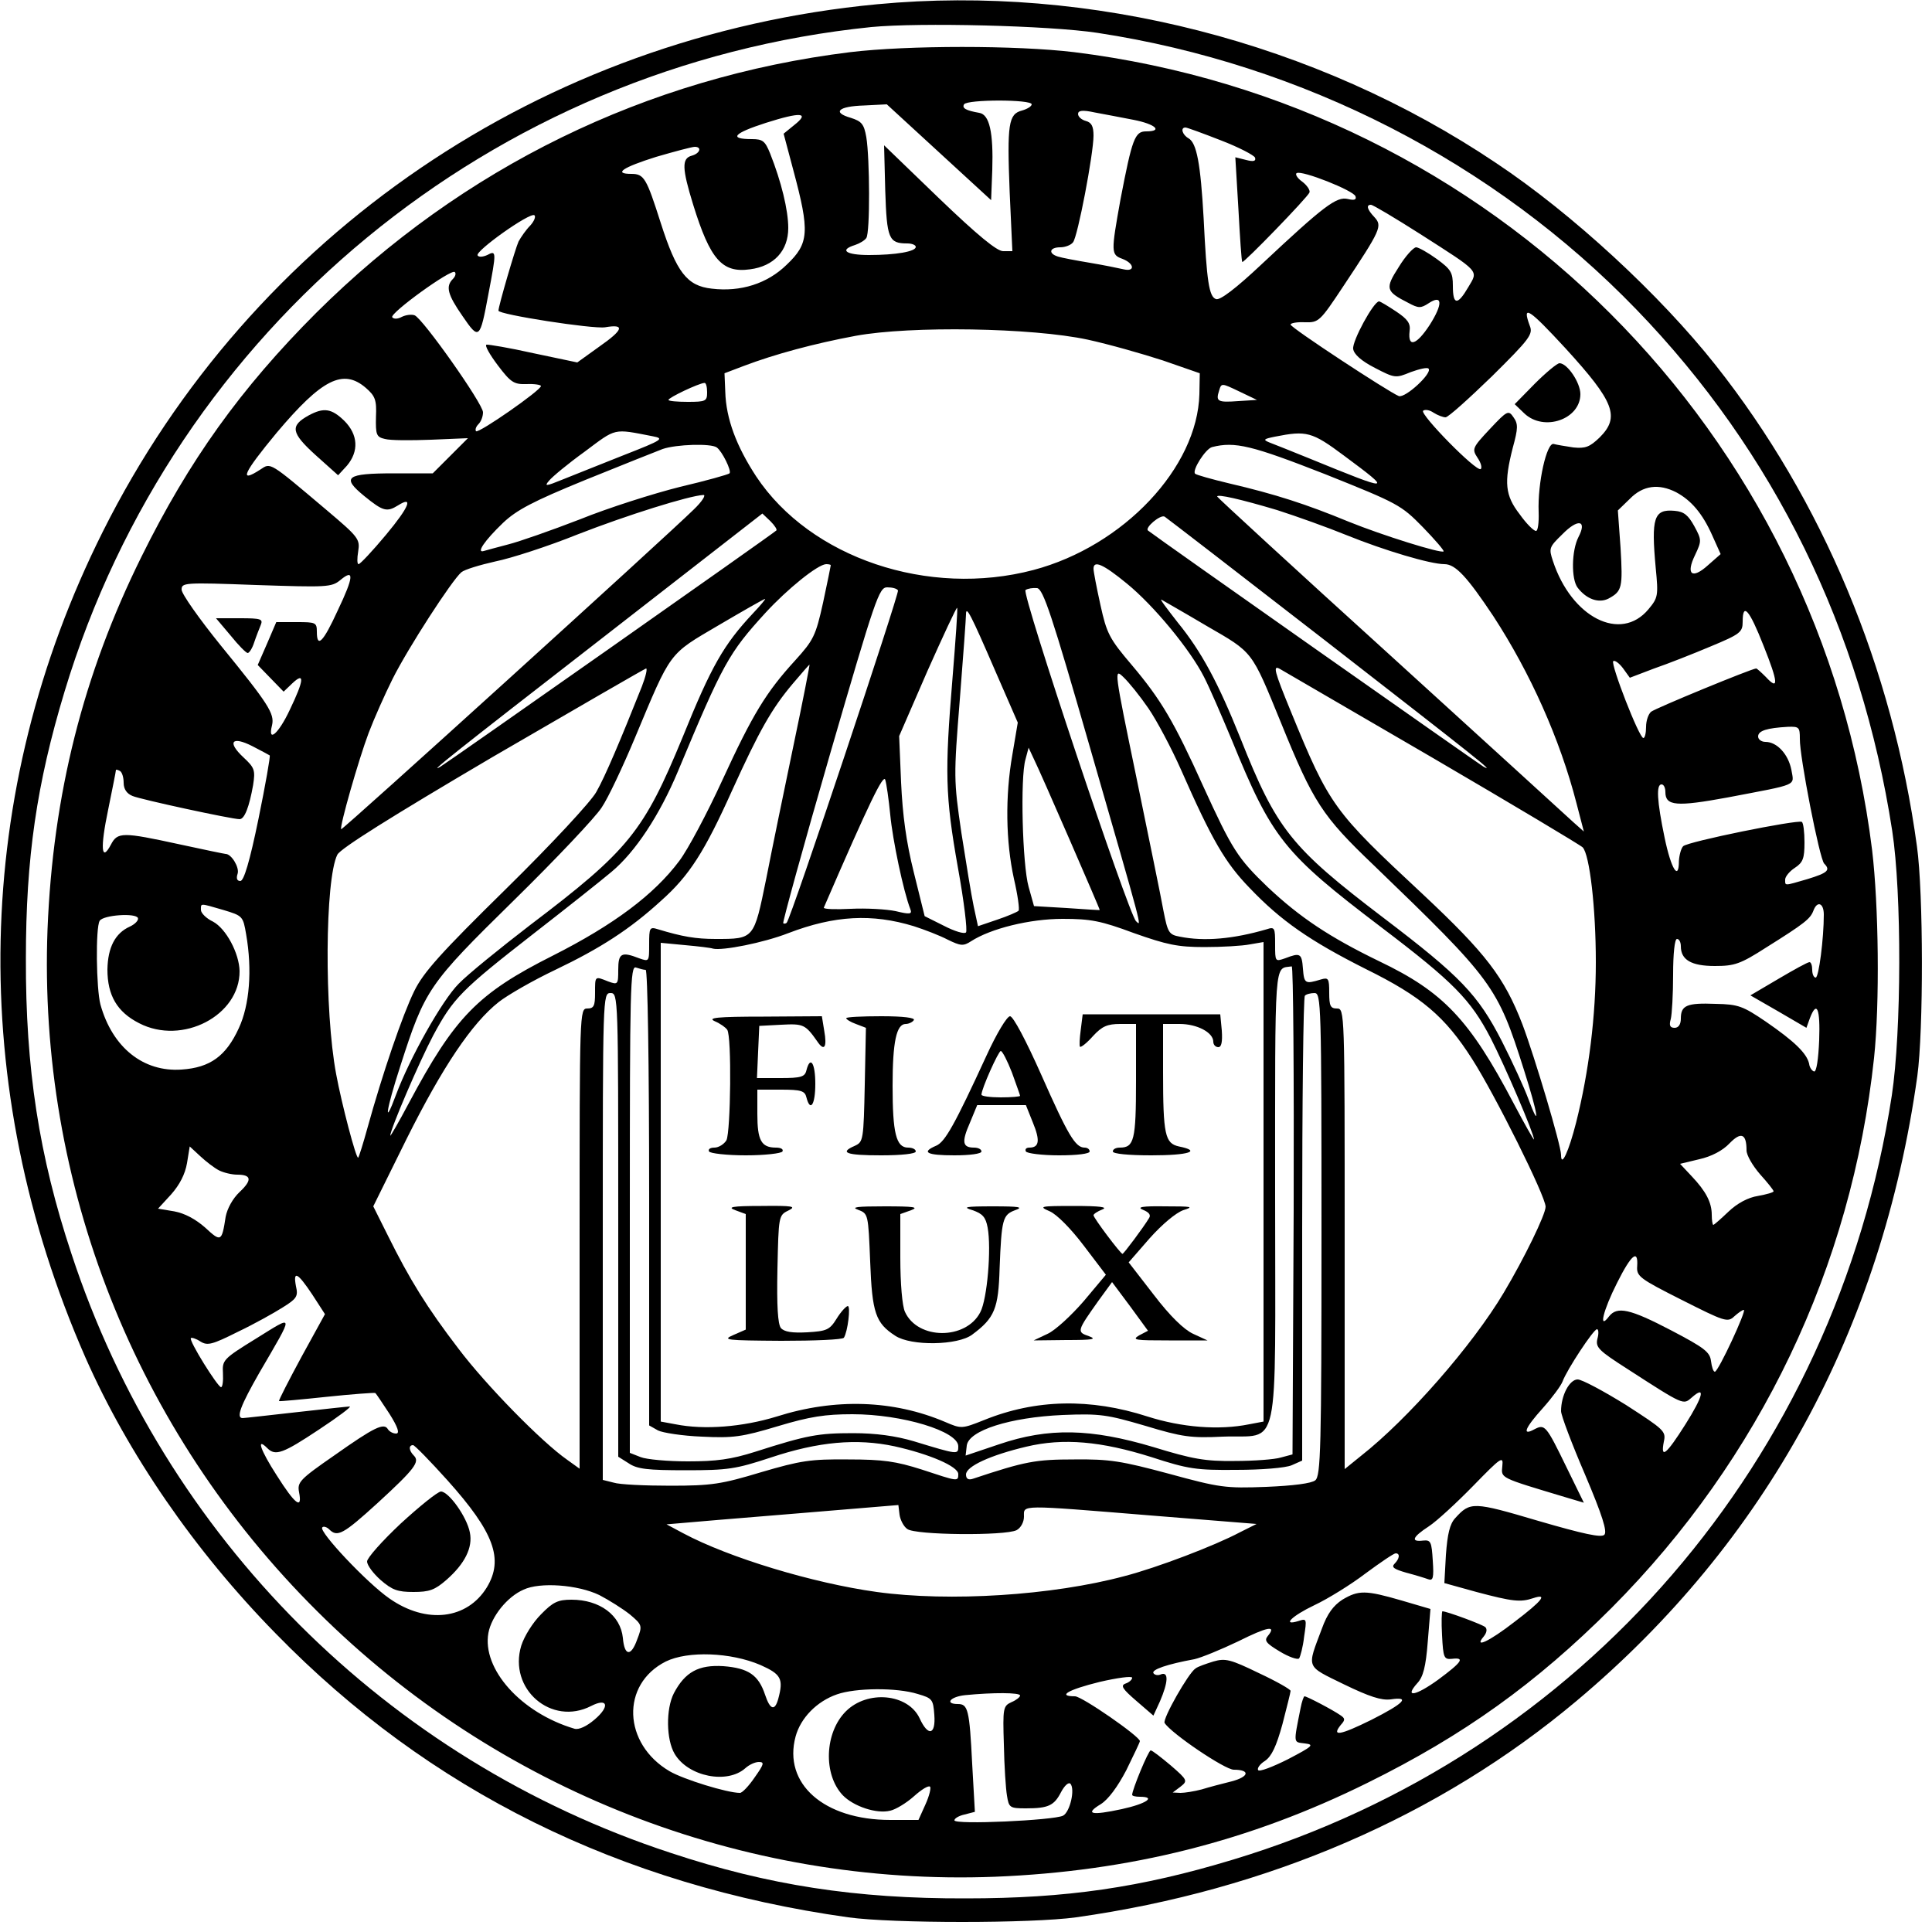
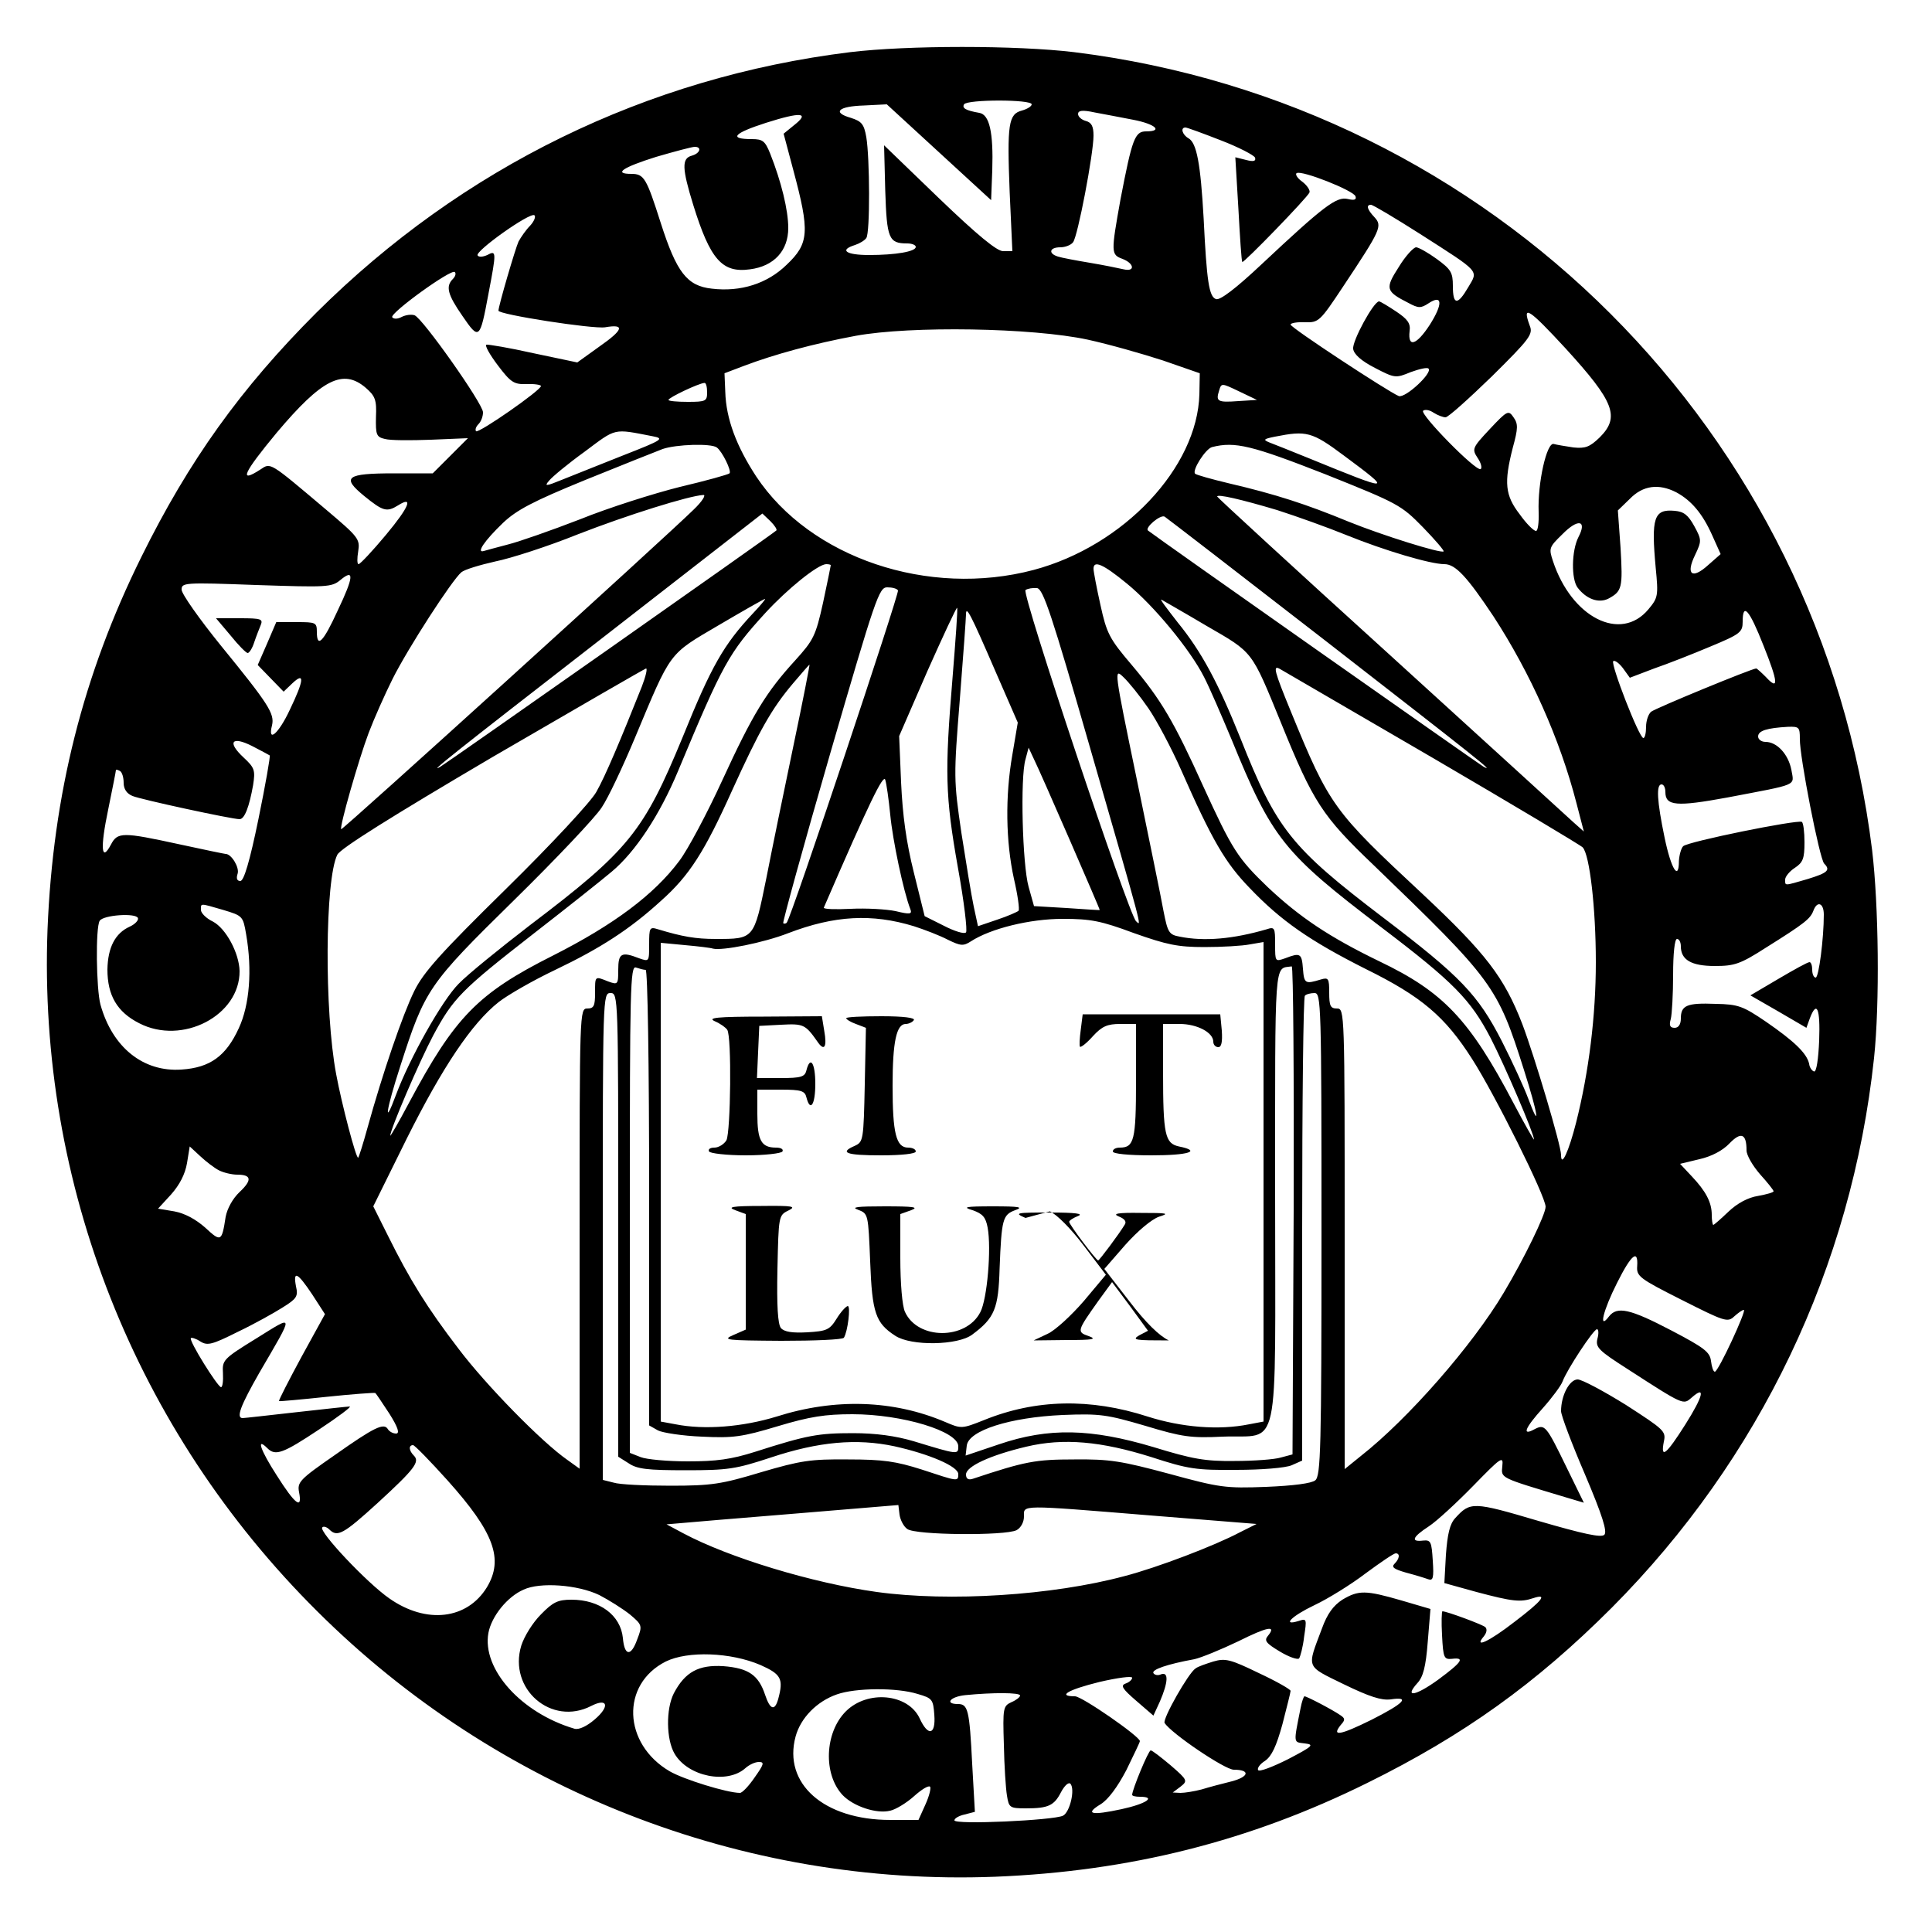
<svg xmlns="http://www.w3.org/2000/svg" version="1.0" width="500pt" height="500pt" viewBox="0 0 500 500" preserveAspectRatio="xMidYMid meet">
  <g transform="translate(0,500) scale(0.1,-0.1)" fill="#000000" stroke="none">
-     <path d="M2270 4989 c-866 -82 -1619 -595 -2004 -1365 -337 -673 -353 -1435 -45 -2137 110 -249 282 -500 493 -715 396 -406 891 -651 1481 -734 116 -16 474 -16 590 0 496 70 940 262 1295 560 490 411 790 961 882 1617 16 117 16 473 -1 595 -63 461 -244 895 -521 1245 -144 182 -371 392 -568 523 -467 314 -1052 463 -1602 411z m570 -74 c532 -81 1027 -335 1395 -716 357 -369 582 -830 662 -1349 25 -163 24 -520 -1 -685 -145 -943 -802 -1705 -1706 -1978 -238 -72 -430 -100 -690 -100 -285 -1 -512 34 -765 118 -734 241 -1309 816 -1550 1550 -84 253 -119 480 -118 765 0 260 28 452 100 690 284 941 1108 1620 2088 1720 125 12 459 4 585 -15z" />
    <path d="M2200 4865 c-527 -65 -1004 -299 -1381 -674 -196 -196 -330 -383 -453 -632 -151 -305 -229 -615 -243 -964 -25 -659 227 -1297 698 -1765 465 -463 1101 -712 1754 -687 349 14 659 92 964 243 249 123 436 257 632 453 384 386 621 882 679 1423 15 142 12 395 -5 538 -134 1082 -983 1931 -2065 2065 -149 18 -431 18 -580 0z m470 -135 c0 -5 -11 -12 -25 -16 -35 -9 -39 -34 -32 -211 l7 -153 -24 0 c-16 0 -66 41 -166 137 l-142 137 3 -117 c4 -125 9 -137 57 -137 12 0 22 -4 22 -9 0 -12 -52 -21 -121 -21 -60 0 -78 13 -36 26 12 4 25 12 29 18 10 14 9 207 0 261 -6 34 -12 41 -40 50 -49 14 -33 30 34 32 l59 3 135 -124 135 -124 3 78 c3 97 -7 144 -34 148 -34 6 -45 12 -39 22 8 13 175 13 175 0z m263 -40 c57 -11 78 -30 33 -30 -29 0 -36 -19 -66 -175 -25 -139 -25 -144 5 -155 31 -12 33 -34 3 -27 -13 3 -52 11 -88 17 -36 6 -73 13 -82 16 -26 8 -22 24 6 24 13 0 28 6 33 13 12 14 53 229 53 276 0 24 -5 34 -20 38 -11 3 -20 11 -20 18 0 9 11 11 43 4 23 -4 68 -13 100 -19z m-878 -14 l-27 -22 25 -94 c43 -160 41 -190 -17 -245 -50 -49 -119 -71 -194 -62 -64 7 -91 42 -132 170 -37 116 -43 127 -76 127 -48 0 -22 17 64 44 48 14 93 26 100 26 19 0 14 -17 -8 -23 -26 -7 -25 -33 4 -127 44 -142 75 -177 147 -167 62 8 99 48 99 107 0 46 -18 120 -47 193 -13 32 -19 37 -47 37 -61 0 -48 15 36 42 91 29 115 27 73 -6z m1104 -39 c47 -18 87 -39 89 -45 3 -9 -4 -11 -23 -6 l-28 7 8 -134 c4 -74 8 -135 10 -137 3 -4 169 167 174 180 2 6 -7 19 -19 28 -13 9 -19 20 -14 22 13 8 147 -45 152 -60 3 -9 -3 -11 -20 -7 -29 7 -62 -18 -222 -168 -68 -64 -109 -95 -119 -91 -18 6 -24 45 -32 209 -8 142 -18 195 -39 207 -16 9 -22 28 -8 28 4 0 45 -15 91 -33z m517 -243 c156 -100 150 -93 124 -137 -28 -48 -40 -47 -40 3 0 35 -5 43 -42 70 -22 16 -47 30 -53 30 -7 0 -28 -23 -45 -51 -36 -56 -34 -63 25 -93 26 -14 32 -14 52 -1 36 24 38 -1 3 -56 -34 -52 -57 -60 -52 -16 3 20 -5 31 -35 51 -21 14 -41 26 -44 26 -14 0 -70 -103 -67 -123 2 -14 21 -31 56 -49 52 -27 54 -27 93 -11 22 8 43 13 46 9 11 -11 -60 -77 -77 -71 -27 11 -280 177 -280 185 0 4 17 7 37 6 36 -1 39 2 100 94 97 146 101 155 80 178 -19 20 -22 32 -9 32 5 0 62 -34 128 -76z m-2304 22 c-11 -11 -24 -30 -30 -41 -8 -17 -52 -167 -52 -179 0 -10 245 -48 276 -43 52 9 48 -6 -15 -50 l-57 -41 -114 24 c-62 14 -117 23 -121 22 -5 -2 8 -25 29 -53 34 -45 42 -50 75 -49 20 1 37 -2 37 -5 0 -11 -161 -123 -168 -117 -3 4 0 12 6 18 7 7 12 20 12 31 0 22 -156 243 -177 251 -8 3 -23 1 -33 -4 -11 -6 -21 -6 -25 -1 -6 11 153 126 162 117 4 -4 1 -12 -5 -18 -19 -19 -14 -40 25 -96 43 -63 45 -61 67 57 21 110 21 114 -3 101 -11 -5 -22 -6 -25 -1 -7 11 135 112 147 104 4 -3 0 -15 -11 -27z m2680 -318 c126 -138 141 -177 88 -230 -26 -25 -37 -29 -68 -26 -20 3 -44 7 -51 9 -18 5 -42 -101 -39 -176 1 -27 -2 -50 -7 -49 -6 0 -25 19 -42 43 -38 49 -41 82 -18 172 14 51 14 62 2 79 -13 19 -16 18 -61 -30 -46 -49 -47 -52 -32 -75 9 -13 12 -26 8 -29 -12 -7 -158 142 -149 151 5 4 17 2 27 -5 11 -7 25 -12 31 -12 7 0 60 48 120 106 98 97 107 109 98 131 -21 57 -2 44 93 -59z m-1237 23 c55 -12 143 -37 195 -54 l95 -33 -1 -54 c-5 -190 -196 -393 -429 -455 -272 -72 -578 31 -718 242 -51 78 -78 149 -80 219 l-2 48 50 19 c79 30 182 58 290 78 142 26 456 21 600 -10z m-1868 -125 c24 -21 28 -31 26 -75 -1 -46 1 -52 23 -57 14 -4 67 -4 120 -2 l95 4 -46 -46 -45 -45 -100 0 c-125 0 -137 -10 -77 -59 48 -39 58 -42 87 -24 41 26 29 -4 -31 -76 -35 -42 -67 -76 -71 -76 -4 0 -4 15 -1 33 5 32 1 37 -83 108 -148 125 -143 122 -170 104 -57 -37 -45 -10 42 95 117 139 172 167 231 116z m883 -11 c0 -23 -3 -25 -50 -25 -27 0 -50 2 -50 5 0 6 78 43 93 44 4 1 7 -10 7 -24z m1375 -23 c-54 -4 -59 -1 -50 27 6 20 6 20 52 -2 l46 -22 -48 -3z m-1516 -91 c31 -6 27 -9 -75 -49 -60 -24 -131 -52 -158 -63 -44 -18 -48 -18 -35 -3 8 10 49 44 92 75 83 62 73 60 176 40z m1789 -50 c128 -95 125 -95 -88 -8 -47 19 -94 38 -105 42 -17 7 -15 9 15 15 81 16 95 13 178 -49z m-1623 21 c14 -10 39 -61 33 -67 -3 -3 -60 -19 -128 -35 -68 -17 -185 -54 -259 -84 -75 -29 -158 -58 -186 -65 -27 -7 -56 -15 -63 -17 -20 -6 1 26 50 73 35 33 76 55 213 111 94 38 184 74 200 80 35 12 125 15 140 4z m1574 -69 c190 -76 197 -80 253 -137 32 -33 56 -61 54 -63 -6 -6 -157 41 -246 77 -109 45 -189 71 -309 99 -46 11 -85 22 -88 25 -9 8 27 65 44 69 59 15 103 4 292 -70z m909 -47 c39 -21 68 -55 93 -111 l22 -49 -33 -29 c-41 -37 -58 -24 -33 27 17 36 17 39 -2 74 -16 29 -27 38 -51 40 -54 5 -61 -18 -49 -148 7 -72 6 -77 -19 -107 -72 -86 -199 -21 -247 125 -11 33 -10 36 24 69 41 42 65 37 42 -7 -18 -35 -19 -109 -2 -131 23 -30 55 -41 80 -28 35 19 37 28 31 131 l-7 97 31 30 c34 35 75 40 120 17z m-2543 -45 c-69 -68 -909 -830 -912 -827 -5 5 45 180 71 249 14 37 42 100 62 140 40 80 154 256 178 276 8 7 48 19 88 28 40 8 136 39 213 70 128 50 288 100 325 102 8 1 -2 -16 -25 -38z m1510 -1 c50 -16 131 -45 180 -65 99 -40 217 -75 253 -75 29 0 59 -33 127 -135 95 -146 172 -317 215 -484 l19 -73 -27 24 c-15 14 -228 208 -474 432 -247 224 -448 409 -448 411 0 7 61 -7 155 -35z m-1296 -53 c-12 -11 -856 -604 -869 -611 -34 -20 22 25 419 333 l414 322 21 -20 c11 -11 18 -22 15 -24z m1421 -285 c395 -307 442 -344 409 -326 -12 7 -847 594 -868 611 -9 7 32 42 43 36 6 -4 193 -148 416 -321z m-1280 195 c0 -2 -9 -45 -20 -97 -19 -86 -25 -97 -72 -149 -75 -82 -110 -139 -189 -311 -39 -85 -89 -179 -111 -208 -65 -87 -169 -165 -327 -245 -195 -98 -254 -159 -373 -382 -26 -49 -48 -87 -48 -84 0 16 75 191 111 259 52 97 73 118 259 263 85 66 177 139 203 161 61 51 124 146 172 261 116 278 131 305 226 409 57 62 135 125 157 126 6 0 12 -1 12 -3z m766 -47 c70 -57 164 -171 200 -242 14 -27 45 -99 71 -161 105 -257 134 -294 388 -487 187 -142 231 -187 283 -287 37 -72 112 -247 112 -262 0 -3 -24 39 -53 94 -114 217 -182 288 -347 367 -130 63 -206 114 -289 192 -78 75 -92 97 -167 261 -76 168 -109 224 -185 314 -58 68 -65 82 -81 155 -10 45 -18 87 -18 94 0 23 25 12 86 -38z m-2042 -70 c-38 -83 -54 -98 -54 -55 0 24 -3 25 -52 25 l-53 0 -24 -56 -24 -55 33 -34 34 -35 23 22 c32 30 30 8 -7 -69 -29 -62 -58 -87 -46 -40 7 30 -9 55 -133 207 -55 68 -101 133 -101 144 0 18 6 19 193 12 183 -6 195 -6 218 13 36 30 35 9 -7 -79z m1450 52 c4 -7 -277 -849 -288 -860 -3 -3 -8 -3 -9 -1 -2 2 52 199 121 437 118 406 127 432 148 432 13 0 25 -3 28 -8z m497 -407 c139 -482 134 -463 119 -449 -20 20 -297 849 -286 857 6 4 19 6 30 5 16 -3 38 -69 137 -413z m-872 348 c-76 -81 -108 -137 -182 -320 -101 -245 -139 -293 -395 -487 -78 -60 -162 -128 -185 -152 -43 -43 -127 -193 -162 -287 -33 -89 -26 -40 11 74 64 199 72 211 294 429 109 107 211 215 227 240 17 25 55 106 86 180 95 227 86 215 217 292 63 37 117 68 120 68 2 0 -12 -17 -31 -37z m1174 -33 c121 -70 115 -62 192 -250 84 -207 107 -242 240 -369 309 -298 320 -312 389 -530 37 -116 43 -160 11 -74 -10 27 -40 93 -68 148 -62 121 -107 168 -307 320 -239 182 -276 228 -370 465 -57 142 -100 223 -162 299 -28 36 -48 62 -42 59 5 -3 58 -33 117 -68z m-658 -136 c-20 -242 -19 -303 14 -489 16 -88 25 -164 21 -168 -4 -5 -30 3 -57 17 l-50 25 -28 113 c-20 80 -29 148 -33 233 l-5 120 73 168 c41 92 75 165 77 164 2 -2 -4 -84 -12 -183z m111 19 l58 -133 -14 -83 c-19 -108 -17 -225 4 -321 10 -43 15 -80 12 -83 -3 -3 -28 -14 -55 -23 l-50 -17 -11 51 c-6 28 -20 114 -32 191 -20 137 -20 145 -4 345 9 113 16 212 16 220 0 24 12 1 76 -147z m1988 66 c38 -95 40 -118 6 -81 -12 12 -23 22 -25 22 -11 0 -261 -103 -272 -112 -7 -6 -13 -23 -13 -39 0 -16 -3 -29 -7 -29 -11 0 -85 191 -78 199 4 3 15 -5 25 -18 l18 -25 63 24 c35 12 101 38 146 57 77 32 83 37 83 64 0 51 17 32 54 -62z m-2510 -256 c-24 -115 -56 -270 -71 -347 -32 -157 -31 -156 -131 -156 -52 0 -86 6 -149 25 -22 7 -23 4 -23 -39 0 -45 0 -45 -26 -36 -46 18 -54 13 -54 -30 0 -38 -1 -39 -26 -30 -35 14 -34 15 -34 -30 0 -33 -3 -40 -20 -40 -20 0 -20 -7 -20 -596 l0 -595 -32 23 c-66 46 -210 193 -281 287 -82 107 -127 180 -183 293 l-38 76 87 176 c92 184 168 298 238 353 23 18 89 56 146 83 117 56 193 105 274 179 73 65 112 126 184 286 70 154 102 211 157 276 23 27 42 49 43 49 1 0 -17 -93 -41 -207z m1655 -35 c207 -121 381 -225 387 -231 18 -19 34 -157 34 -297 0 -139 -18 -284 -51 -415 -19 -75 -39 -118 -39 -84 0 25 -68 253 -100 338 -47 122 -95 184 -257 336 -232 216 -242 229 -342 473 -44 107 -47 121 -29 111 12 -7 191 -111 397 -231z m-2048 185 c-55 -138 -95 -233 -118 -273 -14 -25 -115 -134 -233 -250 -169 -166 -214 -216 -238 -265 -30 -61 -82 -213 -121 -354 -11 -40 -22 -75 -24 -77 -5 -5 -43 140 -57 216 -31 164 -29 504 3 568 8 16 137 97 402 253 215 125 393 228 397 229 4 0 -1 -21 -11 -47z m1311 -56 c22 -32 60 -104 84 -158 81 -184 115 -242 178 -307 81 -85 156 -137 301 -210 144 -71 205 -123 275 -233 59 -92 190 -355 190 -382 0 -20 -55 -133 -108 -222 -82 -138 -249 -328 -370 -423 l-42 -34 0 596 c0 589 0 596 -20 596 -17 0 -20 7 -20 41 0 37 -2 40 -22 34 -40 -12 -43 -11 -46 28 -3 40 -7 42 -46 27 -26 -9 -26 -9 -26 36 0 43 -1 46 -22 39 -86 -25 -161 -32 -225 -19 -28 5 -31 11 -42 67 -6 34 -38 189 -70 345 -58 280 -58 283 -34 260 14 -13 43 -49 65 -81z m1686 -79 c-1 -45 51 -311 63 -323 17 -17 9 -24 -43 -40 -62 -18 -58 -18 -58 -1 0 7 11 21 25 30 21 14 25 24 25 66 0 27 -3 51 -7 53 -13 6 -295 -51 -307 -63 -5 -5 -10 -22 -11 -38 0 -53 -20 -22 -37 60 -20 96 -22 138 -8 138 6 0 10 -9 10 -20 0 -36 29 -38 160 -14 188 36 173 29 166 72 -8 40 -37 72 -67 72 -10 0 -19 6 -19 14 0 15 23 22 77 25 29 1 31 -1 31 -31z m-3960 -43 c2 -2 -11 -76 -29 -164 -23 -112 -38 -161 -47 -161 -9 0 -11 7 -7 19 5 16 -16 51 -31 51 -2 0 -56 11 -120 25 -147 32 -160 32 -177 -1 -25 -47 -28 -9 -7 91 11 54 20 99 20 102 0 2 4 1 10 -2 6 -3 10 -17 10 -31 0 -16 8 -28 23 -34 21 -9 257 -60 277 -60 13 0 25 32 35 88 6 39 4 45 -25 72 -43 40 -30 56 23 29 23 -12 44 -23 45 -24z m2071 -220 c43 -99 78 -180 77 -180 0 -1 -39 2 -85 5 l-85 5 -14 50 c-16 57 -22 283 -8 330 l8 30 14 -30 c8 -16 50 -111 93 -210z m-465 66 c6 -64 34 -198 52 -244 5 -13 -1 -14 -38 -5 -24 5 -76 8 -116 6 -39 -2 -71 -1 -70 3 119 275 154 346 159 331 3 -9 9 -50 13 -91z m-1726 -246 c50 -15 51 -16 59 -63 16 -92 9 -183 -19 -243 -33 -72 -74 -102 -148 -107 -99 -7 -179 57 -210 168 -11 41 -13 200 -2 217 9 15 94 21 99 7 2 -6 -8 -16 -21 -22 -38 -17 -57 -54 -58 -111 0 -67 25 -110 82 -139 112 -58 261 20 260 135 -1 46 -35 110 -69 128 -17 8 -31 22 -31 30 0 18 -4 18 58 0z m4142 -12 c0 -62 -13 -163 -21 -163 -5 0 -9 9 -9 20 0 11 -3 20 -7 20 -5 0 -41 -20 -80 -43 l-73 -43 73 -42 72 -42 9 25 c18 47 27 25 24 -57 -2 -49 -7 -82 -13 -81 -5 1 -12 10 -13 20 -6 27 -38 58 -112 109 -59 40 -71 45 -130 46 -75 3 -90 -4 -90 -38 0 -15 -6 -24 -16 -24 -12 0 -15 6 -10 23 3 12 6 64 6 115 0 54 4 92 10 92 6 0 10 -9 10 -19 0 -35 27 -51 88 -51 51 0 66 5 133 48 99 62 114 74 122 95 10 27 27 20 27 -10z m-2355 -30 c28 -9 67 -24 88 -35 33 -16 40 -17 60 -4 51 33 152 58 237 58 73 0 99 -5 185 -37 85 -30 113 -36 182 -36 45 0 98 3 118 7 l35 6 0 -620 0 -621 -37 -7 c-79 -16 -175 -8 -263 20 -148 48 -290 45 -423 -9 -58 -23 -59 -23 -101 -5 -134 57 -285 62 -436 14 -88 -27 -187 -35 -262 -20 l-38 7 0 619 0 620 63 -6 c34 -3 67 -7 72 -9 24 -6 131 15 195 40 120 46 217 51 325 18z m-694 -113 c5 0 9 -238 9 -590 l0 -589 23 -13 c12 -6 63 -14 113 -16 81 -4 104 -1 197 27 83 25 123 31 193 31 129 0 274 -44 274 -83 0 -22 0 -22 -115 13 -47 14 -99 21 -157 21 -90 0 -119 -5 -253 -48 -63 -20 -101 -25 -175 -25 -52 0 -107 5 -122 11 l-28 11 0 631 c0 571 1 631 16 625 9 -3 20 -6 25 -6z m1677 -622 l-3 -632 -30 -8 c-16 -5 -70 -9 -120 -9 -76 -1 -109 5 -210 36 -161 48 -271 51 -400 7 l-86 -29 3 26 c5 39 112 73 248 79 97 4 115 1 214 -28 96 -29 118 -32 201 -28 150 6 135 -62 135 624 0 625 -3 586 43 593 4 0 6 -283 5 -631z m-1748 -38 l0 -600 27 -17 c22 -15 49 -18 148 -18 109 0 129 3 220 33 123 41 222 50 320 29 90 -20 165 -52 165 -72 0 -20 -1 -19 -95 12 -66 21 -99 26 -190 26 -97 1 -123 -3 -225 -33 -103 -31 -128 -35 -235 -35 -66 0 -132 3 -147 8 l-28 7 0 630 c0 623 0 630 20 630 20 0 20 -7 20 -600z m1820 -24 c0 -556 -2 -625 -16 -637 -10 -8 -56 -14 -127 -17 -106 -4 -120 -2 -252 34 -123 33 -153 38 -245 37 -100 0 -127 -5 -262 -50 -12 -4 -18 0 -18 11 0 21 63 50 156 72 96 23 194 14 324 -27 95 -31 116 -34 220 -33 64 0 127 5 143 12 l27 12 0 598 c0 329 3 602 7 605 3 4 15 7 25 7 17 0 18 -26 18 -624z m1100 217 c0 -13 16 -40 35 -62 19 -21 35 -41 35 -44 0 -3 -18 -8 -40 -12 -26 -4 -54 -19 -77 -41 -20 -19 -37 -34 -39 -34 -2 0 -4 12 -4 26 0 32 -15 61 -52 100 l-30 32 50 12 c31 7 60 22 78 41 30 31 44 25 44 -18z m-3953 -52 c12 -6 33 -11 47 -11 37 0 39 -14 6 -45 -18 -17 -32 -43 -36 -64 -10 -65 -12 -66 -53 -28 -25 22 -53 37 -80 42 l-42 7 34 37 c22 25 36 52 41 81 l7 43 27 -25 c15 -14 37 -31 49 -37z m3670 -248 c-2 -26 6 -32 115 -87 111 -56 119 -59 136 -43 10 9 21 17 25 17 8 0 -66 -160 -75 -160 -4 0 -8 12 -10 28 -3 23 -17 34 -103 79 -107 56 -140 63 -161 36 -28 -37 -15 16 21 87 37 74 55 88 52 43z m-3429 -73 l33 -51 -61 -111 c-33 -61 -59 -112 -58 -114 2 -1 57 4 123 11 66 7 123 11 126 10 3 -2 19 -27 37 -54 22 -35 27 -51 17 -51 -8 0 -17 5 -21 11 -10 18 -36 5 -138 -67 -91 -63 -97 -70 -92 -96 9 -46 -10 -32 -58 44 -42 65 -54 100 -24 70 21 -21 41 -13 133 48 50 33 86 60 80 60 -5 0 -68 -7 -140 -15 -71 -8 -133 -15 -137 -15 -18 0 -5 33 43 117 92 158 92 151 -8 89 -86 -53 -88 -56 -86 -90 1 -20 -1 -36 -5 -36 -9 1 -84 121 -78 127 2 2 13 -1 25 -9 18 -11 30 -8 96 25 42 20 94 49 116 63 37 23 41 29 35 55 -8 42 4 36 42 -21z m3326 -115 c-5 -22 3 -30 78 -78 147 -95 144 -93 166 -74 37 33 30 4 -16 -69 -50 -79 -65 -91 -56 -45 6 27 1 31 -98 95 -58 36 -114 66 -125 66 -21 0 -43 -41 -43 -82 0 -11 28 -85 62 -164 45 -106 58 -148 50 -156 -8 -8 -54 2 -171 36 -169 50 -176 50 -215 7 -14 -15 -20 -41 -24 -95 l-4 -73 83 -23 c94 -25 114 -27 147 -16 39 13 23 -7 -48 -61 -67 -52 -107 -70 -80 -38 8 10 9 19 4 24 -8 7 -100 41 -111 41 -2 0 -3 -28 -1 -62 3 -59 5 -63 26 -61 34 4 26 -8 -36 -54 -58 -42 -89 -48 -54 -9 15 16 22 42 27 107 l7 85 -75 22 c-93 27 -111 27 -153 2 -23 -15 -39 -36 -53 -75 -39 -104 -43 -95 57 -144 66 -32 97 -42 121 -39 52 8 35 -10 -50 -53 -81 -40 -104 -44 -79 -13 12 13 11 17 -1 25 -20 14 -87 49 -93 49 -2 0 -7 -14 -10 -30 -19 -95 -19 -88 11 -92 25 -3 21 -7 -44 -41 -40 -20 -74 -33 -77 -28 -3 5 5 16 18 24 17 12 29 37 45 95 11 43 21 82 21 86 0 4 -37 25 -82 46 -74 36 -87 39 -118 30 -19 -6 -40 -13 -46 -18 -18 -11 -86 -131 -80 -141 17 -27 156 -121 179 -121 43 0 40 -18 -5 -30 -24 -6 -59 -15 -78 -21 -19 -5 -44 -9 -55 -9 l-20 1 20 15 c19 15 19 17 -25 55 -25 21 -48 39 -52 39 -6 0 -48 -102 -48 -115 0 -3 9 -5 20 -5 43 0 17 -18 -47 -32 -79 -17 -97 -13 -54 13 19 12 43 44 66 88 19 39 35 72 35 75 0 12 -150 116 -168 116 -47 0 -18 17 63 37 47 11 85 16 85 11 0 -5 -8 -12 -17 -15 -14 -5 -8 -14 28 -45 l44 -38 17 37 c21 49 23 77 3 70 -8 -4 -17 -2 -20 3 -5 9 35 23 106 36 18 4 69 25 113 46 76 38 101 43 77 14 -10 -12 -4 -19 31 -40 23 -14 46 -22 50 -18 3 4 10 29 13 56 7 46 7 48 -14 41 -45 -14 -18 13 41 41 34 16 94 53 132 82 38 28 73 52 78 52 12 0 10 -14 -3 -27 -9 -9 -1 -14 30 -23 23 -6 49 -14 57 -17 13 -5 15 4 12 48 -3 49 -5 54 -25 52 -33 -4 -28 9 15 37 20 13 72 61 115 105 72 74 78 78 75 51 -3 -32 -9 -29 164 -81 l47 -14 -45 92 c-53 109 -56 112 -83 98 -33 -18 -25 3 22 55 24 27 47 58 51 69 11 30 80 135 89 135 4 0 5 -11 1 -25z m-2976 -366 c121 -135 146 -204 102 -277 -51 -83 -156 -96 -252 -29 -58 40 -184 174 -174 184 3 4 12 1 18 -5 21 -21 36 -13 125 68 97 89 110 107 94 123 -13 13 -14 27 -2 27 4 0 44 -41 89 -91z m1190 -126 c20 -16 254 -18 283 -3 11 6 19 21 19 35 0 31 -16 31 328 3 l274 -22 -44 -22 c-64 -34 -213 -91 -298 -113 -186 -50 -453 -67 -641 -41 -166 23 -383 89 -501 152 l-43 23 35 3 c19 2 154 13 300 25 l265 22 3 -25 c2 -14 11 -31 20 -37z m-797 -171 c25 -13 60 -35 79 -50 32 -27 33 -29 19 -65 -16 -45 -33 -43 -37 4 -6 59 -60 99 -133 99 -35 0 -48 -6 -79 -38 -21 -21 -43 -56 -51 -81 -34 -112 78 -209 181 -156 43 22 49 -1 9 -35 -21 -18 -41 -27 -52 -24 -139 41 -240 155 -223 248 8 43 49 94 91 112 42 20 140 13 196 -14z m417 -181 c54 -24 60 -36 46 -88 -9 -32 -21 -28 -34 11 -17 51 -43 69 -108 74 -64 4 -99 -15 -128 -70 -21 -41 -20 -120 2 -157 35 -59 136 -79 183 -37 10 9 25 16 35 16 15 0 13 -6 -11 -40 -15 -22 -32 -40 -38 -40 -33 0 -146 35 -182 56 -121 71 -127 225 -10 284 57 28 168 24 245 -9z m407 -75 c38 -11 40 -14 43 -54 4 -52 -16 -57 -38 -9 -30 64 -135 74 -191 18 -55 -55 -59 -163 -8 -217 28 -29 88 -49 123 -40 14 3 42 20 61 37 20 18 38 29 42 25 3 -3 -2 -24 -12 -46 l-18 -40 -73 0 c-172 0 -278 94 -245 216 13 48 55 91 107 109 48 17 155 18 209 1z m265 -4 c0 -4 -10 -12 -22 -17 -22 -10 -23 -15 -20 -110 1 -55 5 -115 8 -132 5 -31 7 -33 49 -33 58 0 73 7 91 42 9 17 19 26 24 22 13 -14 -1 -74 -19 -83 -24 -12 -281 -24 -281 -12 0 5 12 12 26 15 l27 7 -7 124 c-7 141 -11 155 -37 155 -35 0 -20 19 19 23 71 7 142 7 142 -1z" />
-     <path d="M3972 4007 l-52 -53 25 -24 c51 -48 145 -15 145 50 0 30 -34 80 -54 80 -6 0 -35 -24 -64 -53z" />
-     <path d="M799 3925 c-49 -27 -46 -45 18 -103 l58 -52 23 25 c31 37 29 80 -7 116 -33 32 -53 35 -92 14z" />
    <path d="M597 3355 c20 -25 40 -45 44 -45 4 0 12 12 17 28 5 15 13 35 17 45 6 15 0 17 -54 17 l-62 0 38 -45z" />
    <path d="M2797 2335 c-3 -22 -4 -41 -2 -44 3 -2 18 10 34 28 23 25 37 31 70 31 l41 0 0 -148 c0 -153 -5 -172 -42 -172 -10 0 -18 -4 -18 -10 0 -6 40 -10 100 -10 96 0 131 11 71 23 -36 8 -41 30 -41 193 l0 124 43 0 c45 0 87 -22 87 -46 0 -8 6 -14 13 -14 8 0 11 13 9 43 l-4 42 -178 0 -178 0 -5 -40z" />
    <path d="M1850 2357 c14 -6 28 -16 32 -22 12 -16 9 -264 -2 -286 -6 -10 -20 -19 -31 -19 -11 0 -17 -4 -14 -10 3 -5 46 -10 95 -10 49 0 92 5 95 10 3 6 -4 10 -17 10 -38 0 -48 19 -48 87 l0 63 61 0 c52 0 62 -3 66 -20 10 -39 23 -19 23 35 0 54 -13 74 -23 35 -4 -17 -14 -20 -67 -20 l-61 0 3 68 3 67 57 3 c57 3 62 1 93 -43 18 -27 26 -16 18 28 l-6 37 -151 -1 c-122 0 -146 -3 -126 -12z" />
    <path d="M2190 2365 c0 -3 11 -10 25 -15 l26 -10 -3 -147 c-3 -143 -4 -148 -25 -158 -42 -18 -24 -25 67 -25 53 0 90 4 90 10 0 6 -9 10 -20 10 -31 0 -40 38 -40 160 0 114 10 160 34 160 8 0 18 5 21 10 4 6 -27 10 -84 10 -50 0 -91 -2 -91 -5z" />
-     <path d="M2553 2268 c-82 -178 -107 -223 -130 -233 -40 -17 -25 -25 47 -25 40 0 70 4 70 10 0 6 -9 10 -19 10 -30 0 -33 14 -11 64 l19 46 63 0 63 0 18 -45 c19 -46 17 -65 -9 -65 -8 0 -12 -4 -9 -10 3 -5 42 -10 86 -10 46 0 79 4 79 10 0 6 -6 10 -13 10 -24 0 -43 32 -112 188 -40 90 -73 152 -81 152 -8 0 -35 -45 -61 -102z m66 -44 c11 -31 21 -58 21 -60 0 -2 -22 -4 -50 -4 -27 0 -50 3 -50 7 0 15 44 113 50 113 4 0 17 -25 29 -56z" />
    <path d="M1903 1868 l27 -10 0 -149 0 -150 -32 -14 c-30 -13 -20 -14 124 -15 86 0 159 3 162 8 10 16 18 82 10 82 -5 -1 -18 -15 -29 -33 -18 -29 -26 -32 -76 -35 -39 -2 -59 1 -68 11 -8 10 -11 57 -9 153 3 136 3 139 28 151 22 11 13 13 -70 12 -76 0 -89 -3 -67 -11z" />
    <path d="M2221 1869 c26 -10 26 -11 31 -134 5 -133 14 -159 65 -192 41 -27 162 -25 199 3 58 43 68 67 71 172 5 127 8 138 40 150 23 8 11 10 -57 10 -73 0 -80 -2 -53 -10 26 -9 34 -18 39 -45 10 -54 -1 -185 -19 -219 -37 -72 -162 -72 -195 1 -7 15 -12 73 -12 140 l0 113 28 10 c21 8 7 10 -68 10 -72 0 -89 -2 -69 -9z" />
-     <path d="M2717 1865 c18 -8 54 -44 88 -89 l57 -75 -57 -68 c-32 -37 -74 -76 -94 -85 l-36 -17 85 1 c68 0 80 2 58 10 -32 11 -31 13 25 92 l35 48 47 -63 46 -63 -23 -12 c-20 -12 -10 -13 77 -13 l100 0 -37 17 c-24 11 -60 46 -102 101 l-65 84 54 62 c33 37 68 66 87 73 29 9 23 10 -47 10 -59 1 -74 -2 -57 -9 15 -6 21 -13 16 -21 -15 -25 -66 -93 -69 -93 -5 0 -75 93 -75 100 0 3 10 10 23 15 15 6 -6 9 -73 9 -89 0 -93 -1 -63 -14z" />
-     <path d="M1037 1057 c-48 -45 -87 -89 -87 -98 0 -10 16 -31 35 -48 30 -26 44 -31 85 -31 41 0 55 5 85 31 48 42 69 84 61 123 -8 41 -55 106 -75 106 -9 -1 -55 -38 -104 -83z" />
+     <path d="M2717 1865 c18 -8 54 -44 88 -89 l57 -75 -57 -68 c-32 -37 -74 -76 -94 -85 l-36 -17 85 1 c68 0 80 2 58 10 -32 11 -31 13 25 92 l35 48 47 -63 46 -63 -23 -12 c-20 -12 -10 -13 77 -13 c-24 11 -60 46 -102 101 l-65 84 54 62 c33 37 68 66 87 73 29 9 23 10 -47 10 -59 1 -74 -2 -57 -9 15 -6 21 -13 16 -21 -15 -25 -66 -93 -69 -93 -5 0 -75 93 -75 100 0 3 10 10 23 15 15 6 -6 9 -73 9 -89 0 -93 -1 -63 -14z" />
  </g>
</svg>